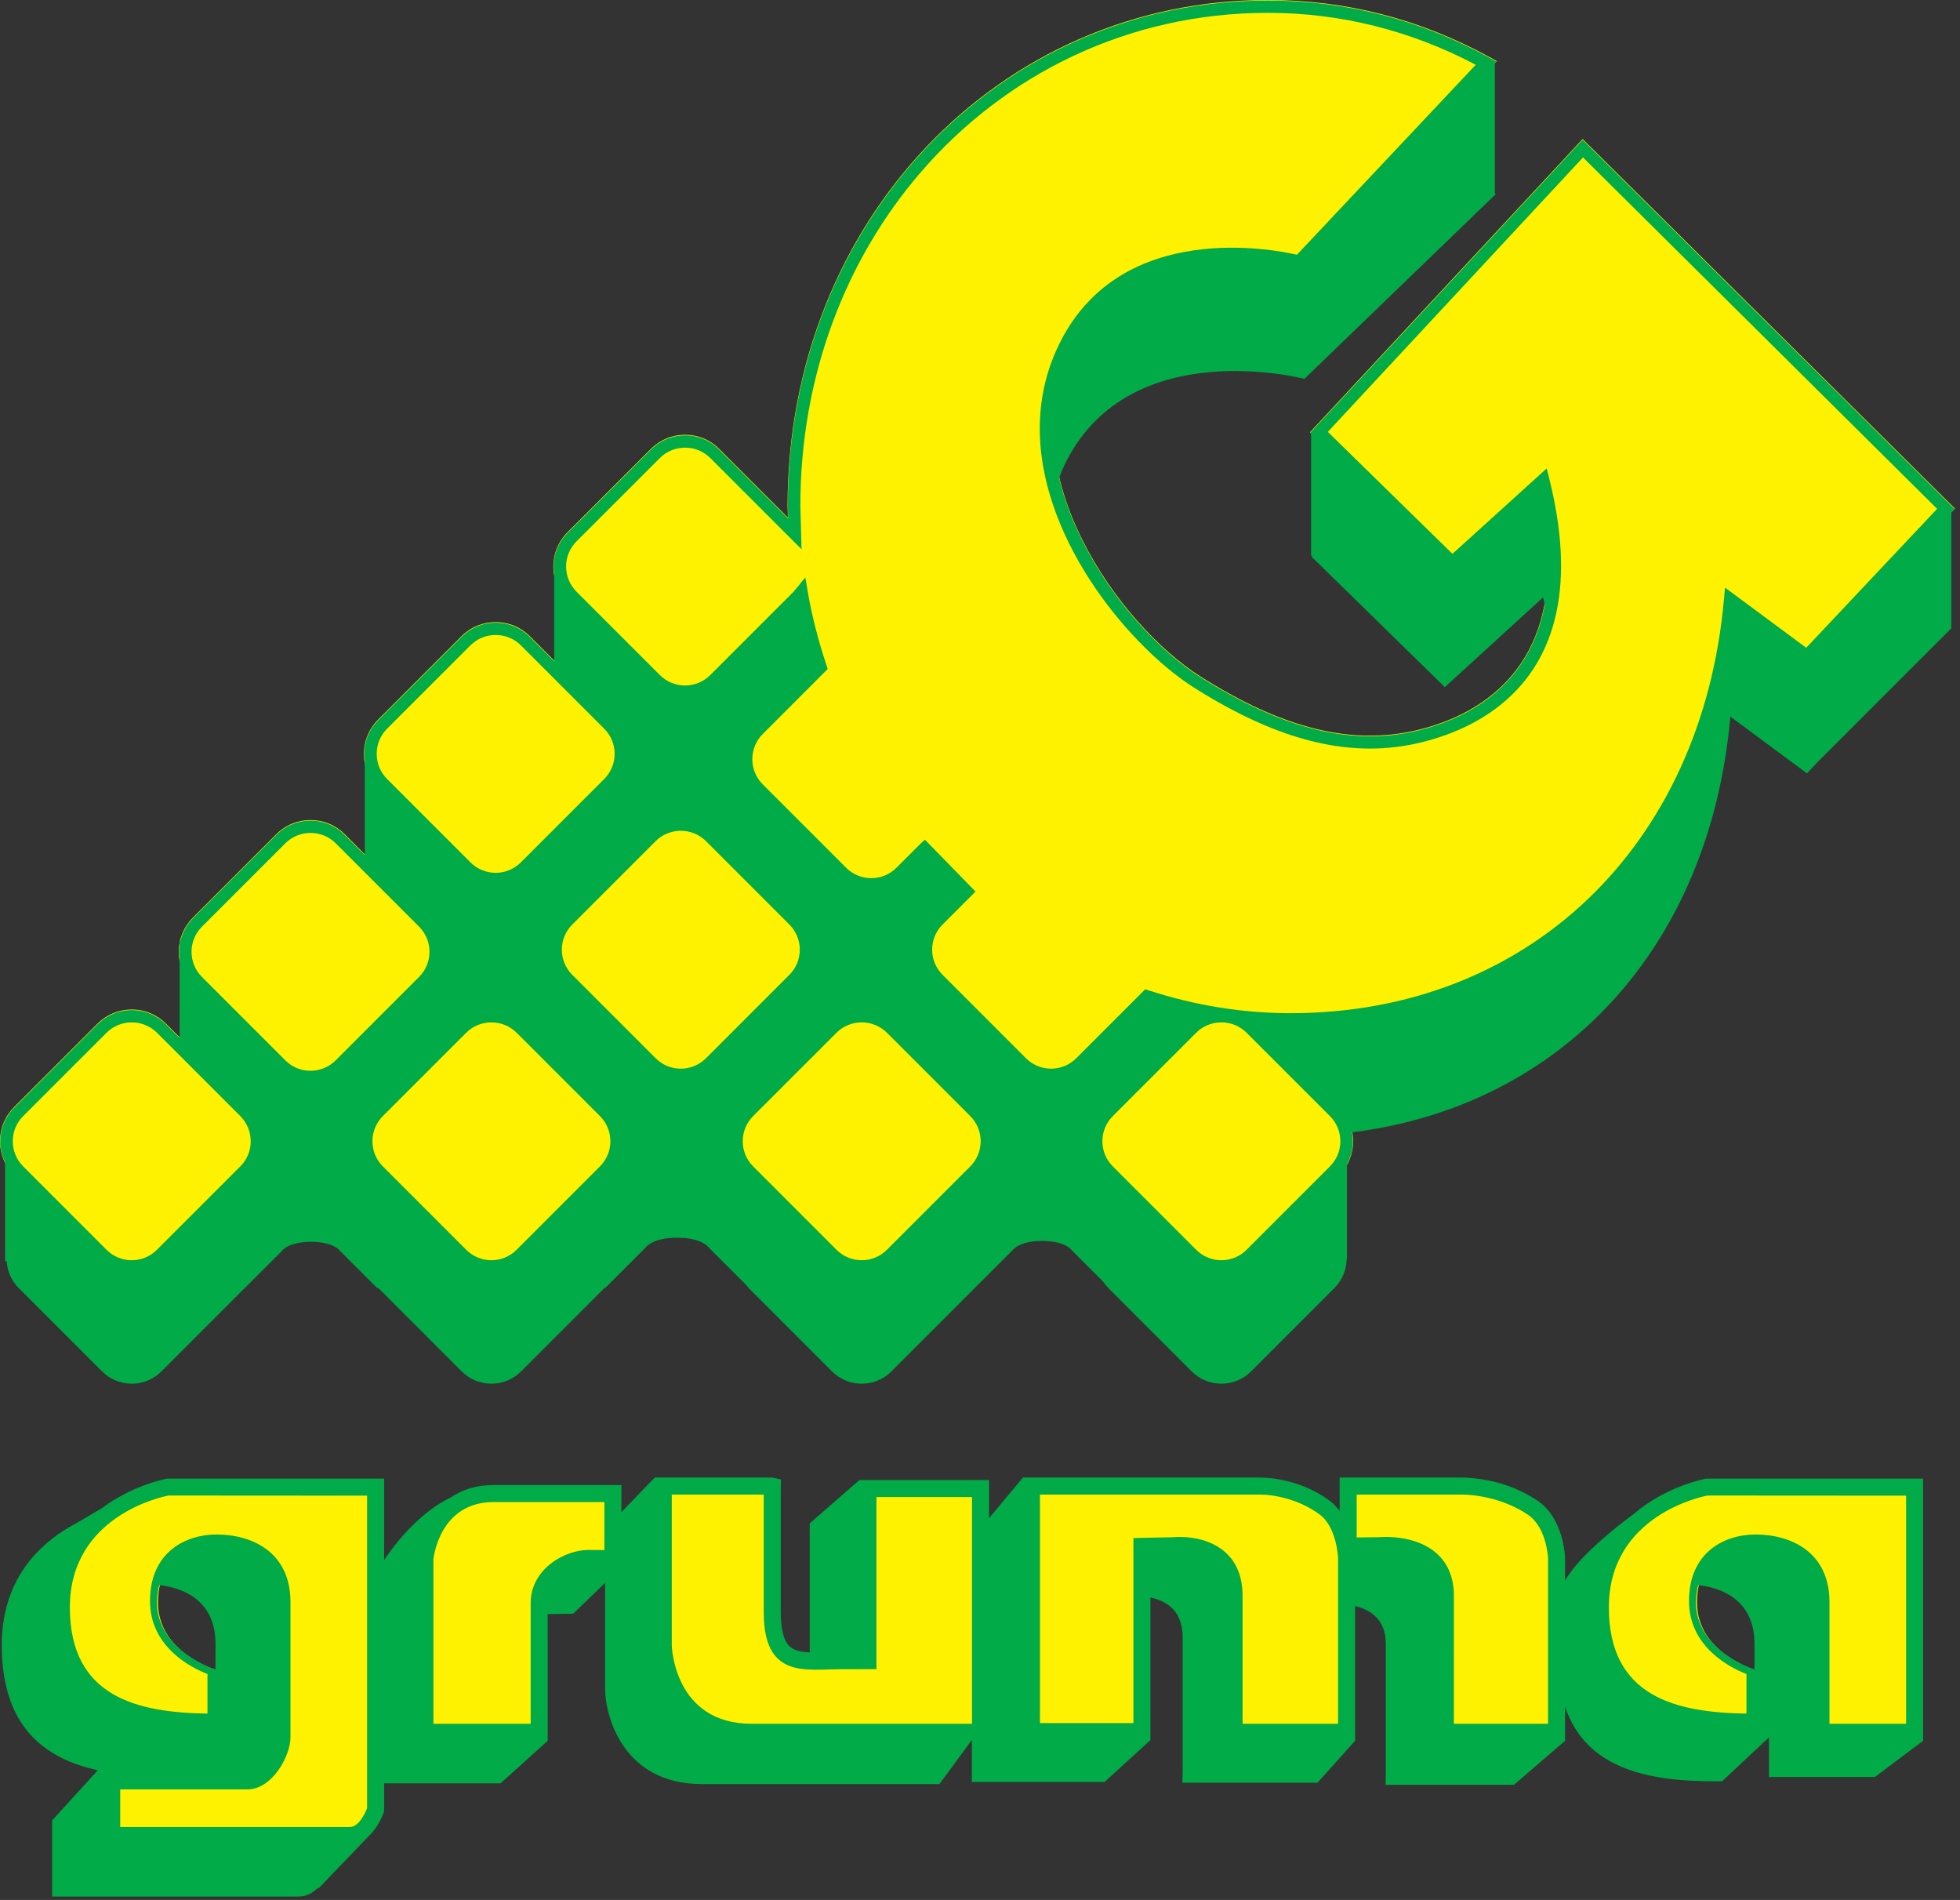
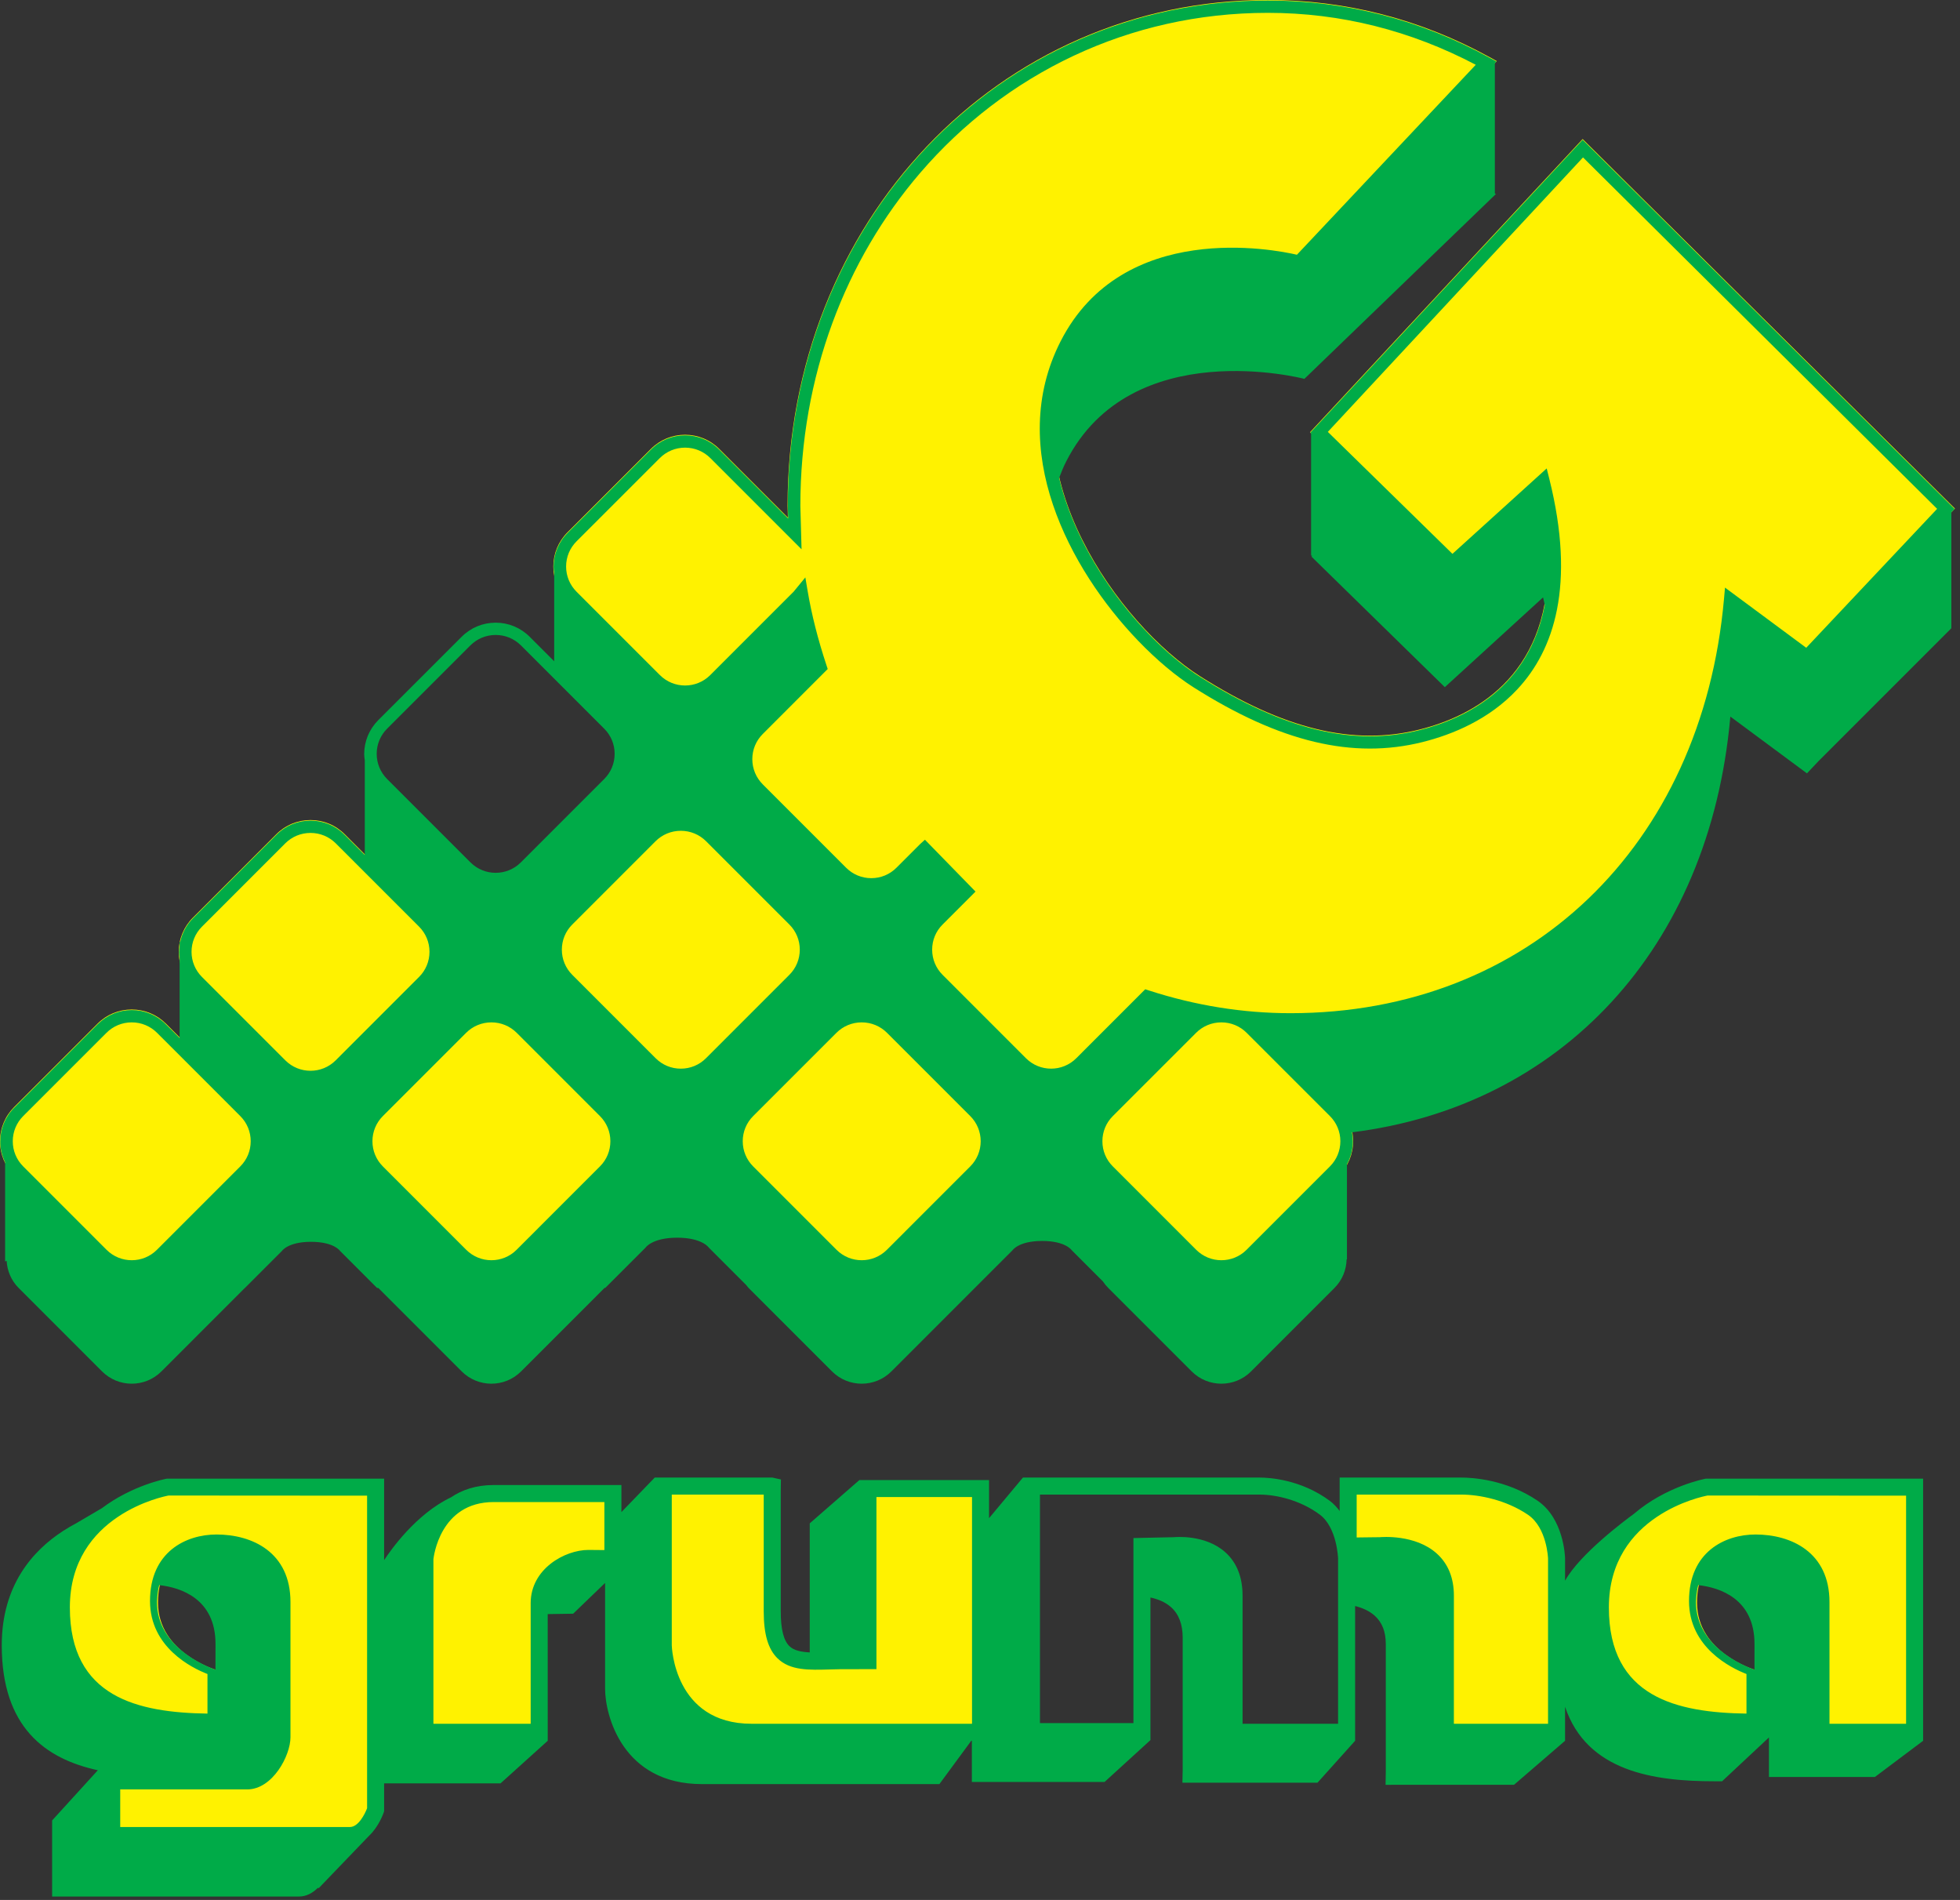
<svg xmlns="http://www.w3.org/2000/svg" width="292" height="283" viewBox="0 0 292 283" fill="none">
  <rect x="0" y="0" width="292" height="283" fill="#333333" stroke="none" />
  <path d="M41.164 124.259L28.745 136.676C27.383 138.036 26.633 139.849 26.633 141.771C26.633 143.697 27.383 145.507 28.745 146.868L41.164 159.288C43.974 162.099 48.546 162.099 51.356 159.288L63.773 146.868C65.136 145.507 65.886 143.697 65.886 141.771C65.886 139.849 65.136 138.036 63.773 136.676C63.772 136.673 51.356 124.259 51.356 124.259C49.995 122.896 48.184 122.148 46.26 122.148C44.335 122.148 42.524 122.896 41.164 124.259Z" fill="#FFF200" />
  <path d="M68.114 152.476L55.695 164.891C54.333 166.253 53.583 168.067 53.583 169.989C53.583 171.916 54.333 173.724 55.695 175.087L68.114 187.507C70.924 190.316 75.496 190.316 78.306 187.507L90.724 175.087C92.086 173.724 92.836 171.916 92.836 169.989C92.836 168.061 92.086 166.253 90.724 164.891L78.306 152.476C76.945 151.115 75.134 150.367 73.21 150.367C71.285 150.367 69.475 151.115 68.114 152.476Z" fill="#FFF200" />
-   <path d="M68.747 94.772L56.329 107.189C54.968 108.549 54.217 110.363 54.217 112.284C54.217 114.211 54.968 116.02 56.329 117.383L68.747 129.801C70.108 131.161 71.919 131.913 73.844 131.913C75.769 131.913 77.58 131.161 78.94 129.801L91.357 117.383C92.72 116.02 93.471 114.211 93.471 112.284C93.471 110.363 92.72 108.549 91.357 107.189L78.94 94.772C77.58 93.409 75.769 92.661 73.844 92.661C71.919 92.661 70.108 93.409 68.747 94.772Z" fill="#FFF200" />
  <path d="M14.53 152.476L2.112 164.891C0.751 166.253 0 168.067 0 169.989C0 171.916 0.751 173.724 2.112 175.087L14.53 187.507C17.341 190.316 21.913 190.316 24.724 187.507L37.141 175.087C38.503 173.724 39.253 171.916 39.253 169.989C39.253 168.061 38.503 166.253 37.141 164.891L24.724 152.476C23.362 151.115 21.552 150.367 19.627 150.367C17.702 150.367 15.891 151.115 14.53 152.476Z" fill="#FFF200" />
  <path d="M96.331 123.941L83.913 136.359C82.552 137.719 81.802 139.532 81.802 141.453C81.802 143.38 82.552 145.189 83.913 146.552L96.331 158.971C97.693 160.333 99.502 161.081 101.428 161.081C103.354 161.081 105.163 160.333 106.524 158.971L118.942 146.552C120.304 145.189 121.055 143.38 121.055 141.453C121.055 139.532 120.304 137.719 118.942 136.359C118.94 136.356 106.524 123.941 106.524 123.941C105.163 122.579 103.354 121.831 101.428 121.831C99.502 121.831 97.691 122.579 96.331 123.941Z" fill="#FFF200" />
  <path d="M117.334 75.347C117.334 75.347 117.359 76.244 117.382 77.096C114.894 74.607 107.158 66.871 107.158 66.871C105.797 65.508 103.986 64.76 102.062 64.76C100.137 64.76 98.326 65.508 96.966 66.871L84.547 79.288C83.186 80.648 82.436 82.461 82.436 84.383C82.436 86.311 83.186 88.119 84.547 89.481L96.966 101.901C98.326 103.261 100.137 104.011 102.062 104.011C103.986 104.011 105.797 103.261 107.158 101.901C107.158 101.901 116.236 92.82 118.841 90.213C119.412 93.092 120.154 96.025 121.154 99.117C120.424 99.848 112.29 107.981 112.29 107.981C110.929 109.341 110.178 111.152 110.178 113.077C110.178 115.004 110.929 116.812 112.29 118.175L124.708 130.595C126.069 131.957 127.879 132.705 129.805 132.705C131.731 132.705 133.54 131.957 134.901 130.595C134.901 130.595 136.863 128.632 137.749 127.747C138.724 128.747 141.693 131.791 142.659 132.781C141.716 133.725 139.081 136.359 139.081 136.359C137.72 137.719 136.969 139.532 136.969 141.453C136.969 143.38 137.72 145.189 139.081 146.552L151.497 158.971C152.86 160.333 154.669 161.081 156.596 161.081C158.523 161.081 160.331 160.333 161.693 158.971C161.693 158.971 169.451 151.213 171.176 149.484C178.092 151.669 185.18 152.819 192.265 152.819C228.117 152.819 254.528 128.044 258.525 91.027C260.567 92.54 269.316 99.023 269.316 99.023L291.247 75.749L235.781 20.713L195.164 64.388L216.336 85.112C216.336 85.112 227.216 75.248 229.276 73.38C230.159 77.339 230.633 80.937 230.633 84.076C230.633 100.999 219.229 106.731 211.483 108.668C201.617 111.135 191.24 108.621 178.825 100.756C166.84 93.167 150.211 70.279 159.712 51.687C168.965 33.58 193.044 39.847 193.285 39.911L193.836 40.059L222.991 9.101L221.915 8.508C211.636 2.86 200.519 -0.005 188.883 -0.005C148.764 -0.005 117.334 33.095 117.334 75.347Z" fill="#FFF200" />
  <path d="M123.281 152.476L110.863 164.891C109.502 166.253 108.751 168.067 108.751 169.989C108.751 171.916 109.502 173.724 110.863 175.087L123.281 187.507C126.091 190.316 130.664 190.316 133.473 187.507L145.891 175.087C147.253 173.724 148.005 171.916 148.005 169.989C148.005 168.061 147.253 166.253 145.891 164.891L133.473 152.476C132.114 151.115 130.303 150.367 128.378 150.367C126.453 150.367 124.642 151.115 123.281 152.476Z" fill="#FFF200" />
  <path d="M176.863 152.476L164.443 164.891C161.635 167.705 161.635 172.277 164.443 175.087L176.863 187.507C178.227 188.869 180.033 189.617 181.96 189.617C183.888 189.617 185.696 188.869 187.057 187.507L199.473 175.087C200.836 173.724 201.588 171.916 201.588 169.989C201.588 168.061 200.836 166.253 199.473 164.891L187.057 152.476C185.696 151.115 183.888 150.367 181.96 150.367C180.033 150.367 178.227 151.115 176.863 152.476Z" fill="#FFF200" />
  <path d="M291.197 75.803L235.781 20.819L195.217 64.439L195.328 64.547V82.747L195.5 82.777L195.381 82.907L215.252 102.352L229.885 88.981C229.985 89.369 230.049 89.728 230.139 90.108C227.8 102.48 218.253 107.063 211.492 108.755C201.617 111.224 191.235 108.708 178.805 100.839C170.839 95.795 160.836 83.997 157.789 71.188C158.103 70.348 158.443 69.513 158.865 68.689C168.591 49.665 194.327 56.432 194.327 56.432L222.861 28.899C222.807 28.873 222.752 28.848 222.703 28.819V9.407L222.936 9.161L221.9 8.592C211.625 2.944 200.513 0.08 188.885 0.08C148.784 0.08 117.371 33.165 117.371 75.401C117.371 75.401 117.397 76.331 117.422 77.235C114.999 74.812 107.133 66.951 107.133 66.951C105.78 65.592 103.979 64.847 102.063 64.847C100.147 64.847 98.346 65.592 96.993 66.951L84.575 79.365C83.219 80.72 82.474 82.52 82.474 84.437C82.474 84.747 82.524 85.047 82.563 85.352V98.497L78.916 94.852C77.562 93.495 75.761 92.748 73.845 92.748C71.929 92.748 70.128 93.495 68.774 94.852L56.356 107.265C55.002 108.621 54.256 110.421 54.256 112.339C54.256 112.649 54.307 112.948 54.345 113.253V127.349L51.331 124.337C49.977 122.98 48.177 122.235 46.261 122.235C44.345 122.235 42.544 122.98 41.191 124.337L28.771 136.752C27.8 137.723 27.157 138.929 26.862 140.237L26.76 140.344V140.911C26.722 141.213 26.671 141.516 26.671 141.825C26.671 142.135 26.722 142.435 26.76 142.737V154.616C25.533 153.391 24.698 152.556 24.698 152.556C23.345 151.199 21.544 150.451 19.628 150.451C17.712 150.451 15.912 151.199 14.557 152.556L2.14 164.971C0.784 166.323 0.039 168.127 0.039 170.044C0.039 171.131 0.305 172.171 0.762 173.124V187.903L0.987 187.799C1.075 189.275 1.657 190.727 2.784 191.851L15.203 204.271C17.646 206.713 21.607 206.713 24.051 204.271L36.468 191.851C36.471 191.851 36.471 191.847 36.473 191.847L36.484 191.851L42.007 186.328C42.007 186.328 42.897 184.969 46.334 184.969C49.771 184.969 50.664 186.328 50.664 186.328L56.186 191.851L56.355 191.836C56.359 191.841 56.362 191.847 56.367 191.851L68.786 204.271C71.229 206.713 75.19 206.713 77.633 204.271L90.051 191.851C90.066 191.836 90.076 191.817 90.092 191.801L90.156 191.851L96.174 185.836C96.174 185.836 97.143 184.356 100.885 184.356C104.628 184.356 105.601 185.836 105.601 185.836L111.17 191.405C111.294 191.553 111.396 191.713 111.535 191.851L123.954 204.271C126.398 206.713 130.358 206.713 132.802 204.271L145.219 191.851L150.849 186.223C150.849 186.223 151.756 184.841 155.259 184.841C158.761 184.841 159.667 186.223 159.667 186.223L164.309 190.865C164.543 191.213 164.809 191.544 165.117 191.851L177.537 204.271C179.979 206.713 183.943 206.713 186.385 204.271L198.8 191.851C199.983 190.672 200.583 189.131 200.617 187.585H200.667V173.425C201.221 172.393 201.549 171.247 201.549 170.044C201.549 169.573 201.505 169.109 201.415 168.659C232.401 164.812 254.707 141.444 257.787 106.736L269.201 115.192L270.925 113.364L290.712 93.577V76.319L291.197 75.803ZM119.415 81.817L119.348 79.404L119.236 75.347C119.236 56.044 125.955 38.703 137.115 25.723C149.773 11.013 168.133 1.913 188.885 1.913C199.776 1.913 210.179 4.556 219.859 9.649C218.169 11.445 193.92 37.191 193.216 37.944C189.867 37.167 167.281 32.697 158.017 50.82C149.799 66.903 159.331 84.78 169.505 95.381C172.355 98.352 175.253 100.752 177.824 102.384C190.704 110.541 201.544 113.127 211.932 110.531C216.336 109.428 221.845 107.196 226.057 102.668C231.492 96.845 234.785 87.221 230.813 71.315L230.427 69.773C230.427 69.773 217.585 81.411 216.385 82.496C215.227 81.364 199.017 65.499 197.819 64.327C198.433 63.671 207.959 53.425 217.328 43.352C226.359 33.64 235.236 24.096 235.836 23.448C237.095 24.7 281.343 68.604 287.824 75.029C288.235 75.439 288.483 75.687 288.591 75.793C287.428 77.029 270.152 95.361 269.092 96.487C267.888 95.596 256.991 87.524 256.991 87.524L256.84 89.213C253.56 126.121 227.612 150.916 192.265 150.916C185.18 150.916 178.081 149.776 171.169 147.532L170.615 147.353L160.345 157.624C158.279 159.695 154.911 159.695 152.845 157.624L140.427 145.204C139.424 144.204 138.872 142.871 138.872 141.453C138.872 140.041 139.42 138.716 140.415 137.719C140.492 137.637 145.281 132.853 145.281 132.853L145.279 132.852L145.331 132.799L137.797 125.076L137.085 125.72L133.556 129.249C132.554 130.252 131.223 130.803 129.805 130.803C128.386 130.803 127.055 130.252 126.054 129.249L113.635 116.829C112.633 115.827 112.08 114.495 112.08 113.077C112.08 111.665 112.629 110.34 113.624 109.341C113.772 109.191 123.271 99.691 123.271 99.691L123.312 99.649L123.128 99.092C121.846 95.213 120.93 91.607 120.326 88.055L119.979 86.005L118.231 88.136L105.813 100.553C103.745 102.624 100.379 102.624 98.31 100.553L85.892 88.136C84.89 87.132 84.338 85.801 84.338 84.383C84.338 82.967 84.89 81.635 85.892 80.633L98.286 68.244C99.295 67.232 100.637 66.677 102.063 66.677C103.49 66.677 104.831 67.232 105.841 68.244L119.415 81.817ZM198.131 166.239C199.131 167.24 199.687 168.572 199.687 169.989C199.687 171.405 199.131 172.739 198.131 173.739L185.712 186.159C183.645 188.229 180.276 188.229 178.211 186.159L165.791 173.739C164.784 172.739 164.235 171.405 164.235 169.989C164.235 168.572 164.784 167.24 165.791 166.239L178.185 153.849C179.191 152.837 180.533 152.283 181.96 152.283C183.388 152.283 184.729 152.837 185.735 153.849L193.176 161.287L198.131 166.239ZM57.04 166.239L69.434 153.849C70.443 152.837 71.784 152.283 73.211 152.283C74.638 152.283 75.979 152.837 76.989 153.849L83.184 160.041L89.378 166.239C90.382 167.24 90.934 168.572 90.934 169.989C90.934 171.405 90.382 172.739 89.378 173.739L76.961 186.159C74.893 188.229 71.526 188.229 69.458 186.159L57.04 173.739C56.038 172.739 55.486 171.405 55.486 169.989C55.486 168.572 56.038 167.24 57.04 166.239ZM85.247 137.719C85.394 137.568 97.652 125.313 97.652 125.313C98.661 124.303 100.002 123.748 101.429 123.748C102.856 123.748 104.197 124.303 105.205 125.313C105.206 125.313 111.075 131.181 114.744 134.851L117.597 137.704C118.599 138.704 119.151 140.037 119.152 141.453C119.151 142.871 118.599 144.204 117.597 145.204L105.179 157.624C104.177 158.629 102.846 159.179 101.428 159.179C100.01 159.179 98.679 158.629 97.677 157.624L85.258 145.204C84.256 144.204 83.704 142.871 83.704 141.453C83.704 140.041 84.253 138.716 85.247 137.719ZM112.208 166.239L124.602 153.849C125.611 152.837 126.953 152.283 128.379 152.283C129.805 152.283 131.147 152.837 132.156 153.849L138.352 160.041L144.548 166.239C145.548 167.24 146.101 168.572 146.104 169.989C146.101 171.405 145.548 172.739 144.548 173.739L132.129 186.159C130.06 188.229 126.695 188.229 124.627 186.159L112.208 173.739C111.206 172.739 110.653 171.405 110.653 169.989C110.653 168.572 111.206 167.24 112.208 166.239ZM90.013 108.535C91.016 109.535 91.568 110.868 91.568 112.284C91.568 113.701 91.016 115.033 90.013 116.037L77.595 128.455C75.526 130.525 72.161 130.525 70.093 128.455L57.674 116.037C56.672 115.033 56.119 113.701 56.119 112.284C56.119 110.868 56.672 109.535 57.674 108.535L70.067 96.144C71.077 95.135 72.418 94.579 73.845 94.579C75.271 94.579 76.614 95.135 77.622 96.144L90.013 108.535ZM63.984 141.771C63.984 143.187 63.432 144.52 62.429 145.521L50.011 157.94C47.943 160.012 44.576 160.012 42.508 157.94L30.09 145.521C29.088 144.52 28.535 143.187 28.535 141.771C28.535 140.359 29.085 139.033 30.079 138.036C30.226 137.885 42.484 125.631 42.484 125.631C43.493 124.62 44.834 124.065 46.261 124.065C47.688 124.065 49.029 124.62 50.038 125.631L62.429 138.02C63.432 139.021 63.984 140.353 63.984 141.771ZM35.796 166.239C36.799 167.24 37.351 168.572 37.351 169.989C37.351 171.405 36.799 172.739 35.796 173.739L23.378 186.159C21.31 188.229 17.944 188.229 15.875 186.159L3.457 173.739C2.455 172.739 1.903 171.405 1.903 169.989C1.903 168.572 2.455 167.24 3.457 166.239L15.851 153.849C16.86 152.837 18.201 152.283 19.628 152.283C21.055 152.283 22.396 152.837 23.406 153.849L29.601 160.041L35.796 166.239Z" fill="#00AB48" />
  <path d="M73.475 222.7C64.122 222.7 63.224 232.477 63.224 232.477V258.263H80.251C80.249 257.279 80.249 257.087 80.249 257.047V239.028C80.249 234.644 84.731 232.371 87.584 232.371C88.049 232.371 89.728 232.383 91.23 232.403V222.7C70.891 222.7 75.954 222.7 73.475 222.7Z" fill="#FFF200" />
  <path d="M129.224 221.959V247.589H125.075V247.599C119.052 247.701 114.969 248.613 114.969 240.245V222.227C114.969 222.099 114.972 221.972 114.98 221.591H98.734C98.734 221.591 98.734 243.099 98.734 245.317C98.734 247.537 100.266 258.263 111.892 258.263C115.094 258.263 122.598 258.263 146.003 258.263V221.959H129.224Z" fill="#FFF200" />
-   <path d="M170.047 258.159V230.575L174.933 230.468C174.933 230.468 183.769 229.549 183.769 237.919V257.625C183.769 257.755 183.764 257.88 183.756 258.263H200.536V232.371C200.536 232.371 200.427 227.147 197.285 224.813C194.011 222.38 190.1 221.591 187.563 221.591C182.597 221.591 153.587 221.591 153.587 221.591V258.159H170.047Z" fill="#FFF200" />
  <path d="M228.269 224.813C224.689 222.38 220.409 221.591 217.636 221.591H200.769V230.529L205.597 230.468C205.597 230.468 215.252 229.549 215.252 237.919V257.625C215.252 257.755 215.247 257.88 215.241 258.263H231.819V232.371C231.819 232.371 231.7 227.147 228.269 224.813Z" fill="#FFF200" />
  <path d="M261.38 256.784V248.699C261.38 248.699 252.819 246.161 252.819 238.711C252.819 231.261 258.683 230.071 261.457 230.071C264.232 230.071 271.208 230.943 271.208 238.871V258.263H285.159V221.749H254.087C254.087 221.749 238.34 224.601 238.34 239.663C238.34 254.723 250.281 256.784 261.38 256.784Z" fill="#FFF200" />
  <path d="M16.562 273.64C16.562 273.64 49.507 273.64 52.058 273.64C54.61 273.64 55.878 269.82 55.878 269.82V221.749H24.807C24.807 221.749 9.06 224.601 9.06 239.663C9.06 254.723 21.002 256.784 32.098 256.784V248.699C32.098 248.699 23.538 246.161 23.538 238.711C23.538 231.261 29.404 230.071 32.178 230.071C34.953 230.071 41.927 230.943 41.927 238.871C41.927 242.992 41.927 256.732 41.927 259.003C41.927 261.273 39.603 265.503 36.749 265.503C35.111 265.503 16.562 265.503 16.562 265.503V273.64Z" fill="#FFF200" />
  <path d="M254.167 220.243C253.936 220.273 248.18 221.396 243.425 225.484C242.14 226.419 235.357 231.476 233.164 235.444V232.133C233.161 231.865 232.988 226.197 229.061 223.528C224.361 220.331 219.189 220.084 217.717 220.084H199.58V225.06C199.164 224.511 198.7 223.989 198.12 223.556C193.784 220.333 189.005 220.084 187.643 220.084H152.397L147.349 226.131V220.453H128.034L120.636 226.903C120.636 226.903 120.636 238.481 120.636 246.128C119.333 246.057 118.268 245.84 117.611 245.199C116.74 244.355 116.316 242.656 116.316 240.007V221.989L116.342 220.367L115.059 220.084H97.545L92.578 225.227V221.195H73.554C70.907 221.195 68.819 221.923 67.184 223.032C61.935 225.524 58.114 231.02 57.225 232.385V220.243H24.886C24.672 220.271 19.693 221.244 15.175 224.649L11.291 226.927C10.701 227.235 10.099 227.589 9.489 227.981L9.349 228.063L9.351 228.069C4.911 230.957 0.261 236.104 0.261 245.057C0.261 257.301 6.766 261.981 14.575 263.68L7.765 271.156V282.492H44.528C45.676 282.492 46.594 281.937 47.332 281.216L47.502 281.224L55.002 273.42C56.429 272.075 57.119 270.107 57.161 269.981L57.225 269.788V265.637H74.566L81.6 259.292L81.597 240.421L85.387 240.364L90.146 235.781V251.531C90.146 255.484 92.739 265.743 104.572 265.743H139.951L144.696 259.292H144.788V265.427H164.555L171.393 259.189C171.393 259.189 171.393 246.161 171.393 237.951C172.424 238.171 173.532 238.58 174.419 239.351C175.597 240.377 176.196 241.915 176.196 243.919V263.625C176.192 263.877 176.155 265.533 176.155 265.533L196.281 265.531L201.884 259.292V239.219C202.9 239.475 203.945 239.9 204.773 240.633C205.903 241.635 206.453 243.021 206.453 244.877V263.999C206.451 264.192 206.421 265.852 206.421 265.852L207.712 265.847H225.557L233.164 259.292V254.227C236.403 263.873 246.409 265.32 255.344 265.32H256.557L263.539 258.792V264.685H279.32L286.505 259.292V220.243H254.167ZM54.689 269.333C54.37 270.189 53.395 272.135 52.138 272.135C52.138 272.135 20.268 272.135 17.91 272.135V266.533C20.139 266.533 36.829 266.533 36.829 266.533C40.617 266.533 43.275 261.495 43.275 258.765V238.632C43.275 231.211 37.584 228.565 32.257 228.565C27.687 228.565 22.349 231.161 22.349 238.473C22.349 245.38 28.572 248.435 30.909 249.345V255.243C20.567 255.087 10.407 252.845 10.407 239.425C10.407 225.625 24.512 222.868 25.114 222.76C25.114 222.76 52.357 222.776 54.689 222.779V269.333ZM32.098 248.699C30.356 248.072 23.387 245.163 23.387 238.644C23.387 238.644 23.408 237.211 23.724 236.107C26.943 236.455 32.106 238.147 32.106 244.855C32.106 245.708 32.098 247.163 32.098 248.699ZM90.041 230.885C88.958 230.877 87.663 230.864 87.663 230.864C84.147 230.864 79.06 233.688 79.06 238.791C79.06 238.791 79.06 256.653 79.06 256.756H64.571C64.571 254.463 64.571 232.239 64.571 232.239C64.6 232.005 65.494 223.731 73.554 223.731C73.554 223.731 87.854 223.731 90.041 223.731V230.885ZM144.813 256.756C142.463 256.756 111.971 256.756 111.971 256.756C100.405 256.756 100.081 245.196 100.081 245.08C100.081 245.08 100.081 224.892 100.081 222.62H113.779C113.779 223.797 113.779 240.007 113.779 240.007C113.779 243.423 114.436 245.652 115.844 247.019C117.722 248.841 120.479 248.761 123.671 248.665L125.175 248.629L130.571 248.62C130.571 248.62 130.571 225.281 130.571 222.989H144.813V256.756ZM199.347 256.756H185.117C185.117 255.572 185.117 237.681 185.117 237.681C185.117 234.924 184.257 232.749 182.56 231.22C179.56 228.516 175.072 228.949 174.881 228.969C174.985 228.963 170.099 229.068 170.099 229.068L168.857 229.096C168.857 229.096 168.857 254.344 168.857 256.653H154.933V222.62C157.284 222.62 187.643 222.62 187.643 222.62C190.043 222.62 193.66 223.4 196.609 225.593C199.204 227.52 199.347 232.115 199.347 232.161C199.347 232.161 199.347 254.463 199.347 256.756ZM230.628 256.756H216.597C216.597 255.147 216.6 237.681 216.6 237.681C216.6 235.049 215.752 232.944 214.08 231.427C210.863 228.497 205.769 228.947 205.555 228.967C205.625 228.964 203.537 228.989 202.117 229.007V222.62C204.285 222.62 217.717 222.62 217.717 222.62C220.375 222.62 224.377 223.411 227.635 225.623C230.473 227.555 230.628 232.117 230.628 232.164C230.628 232.164 230.628 254.463 230.628 256.756ZM261.38 248.699C259.635 248.072 252.664 245.163 252.664 238.644C252.664 238.644 252.687 237.211 253.005 236.107C256.221 236.455 261.384 238.147 261.384 244.855C261.384 245.708 261.38 247.163 261.38 248.699ZM283.969 256.756H272.555C272.555 254.541 272.555 238.632 272.555 238.632C272.555 231.211 266.863 228.565 261.537 228.565C256.967 228.565 251.629 231.161 251.629 238.473C251.629 245.38 257.851 248.435 260.189 249.345V255.243C249.845 255.087 239.688 252.845 239.688 239.425C239.688 225.625 253.793 222.868 254.393 222.76C254.393 222.76 281.639 222.776 283.969 222.779V256.756Z" fill="#00AB48" />
</svg>